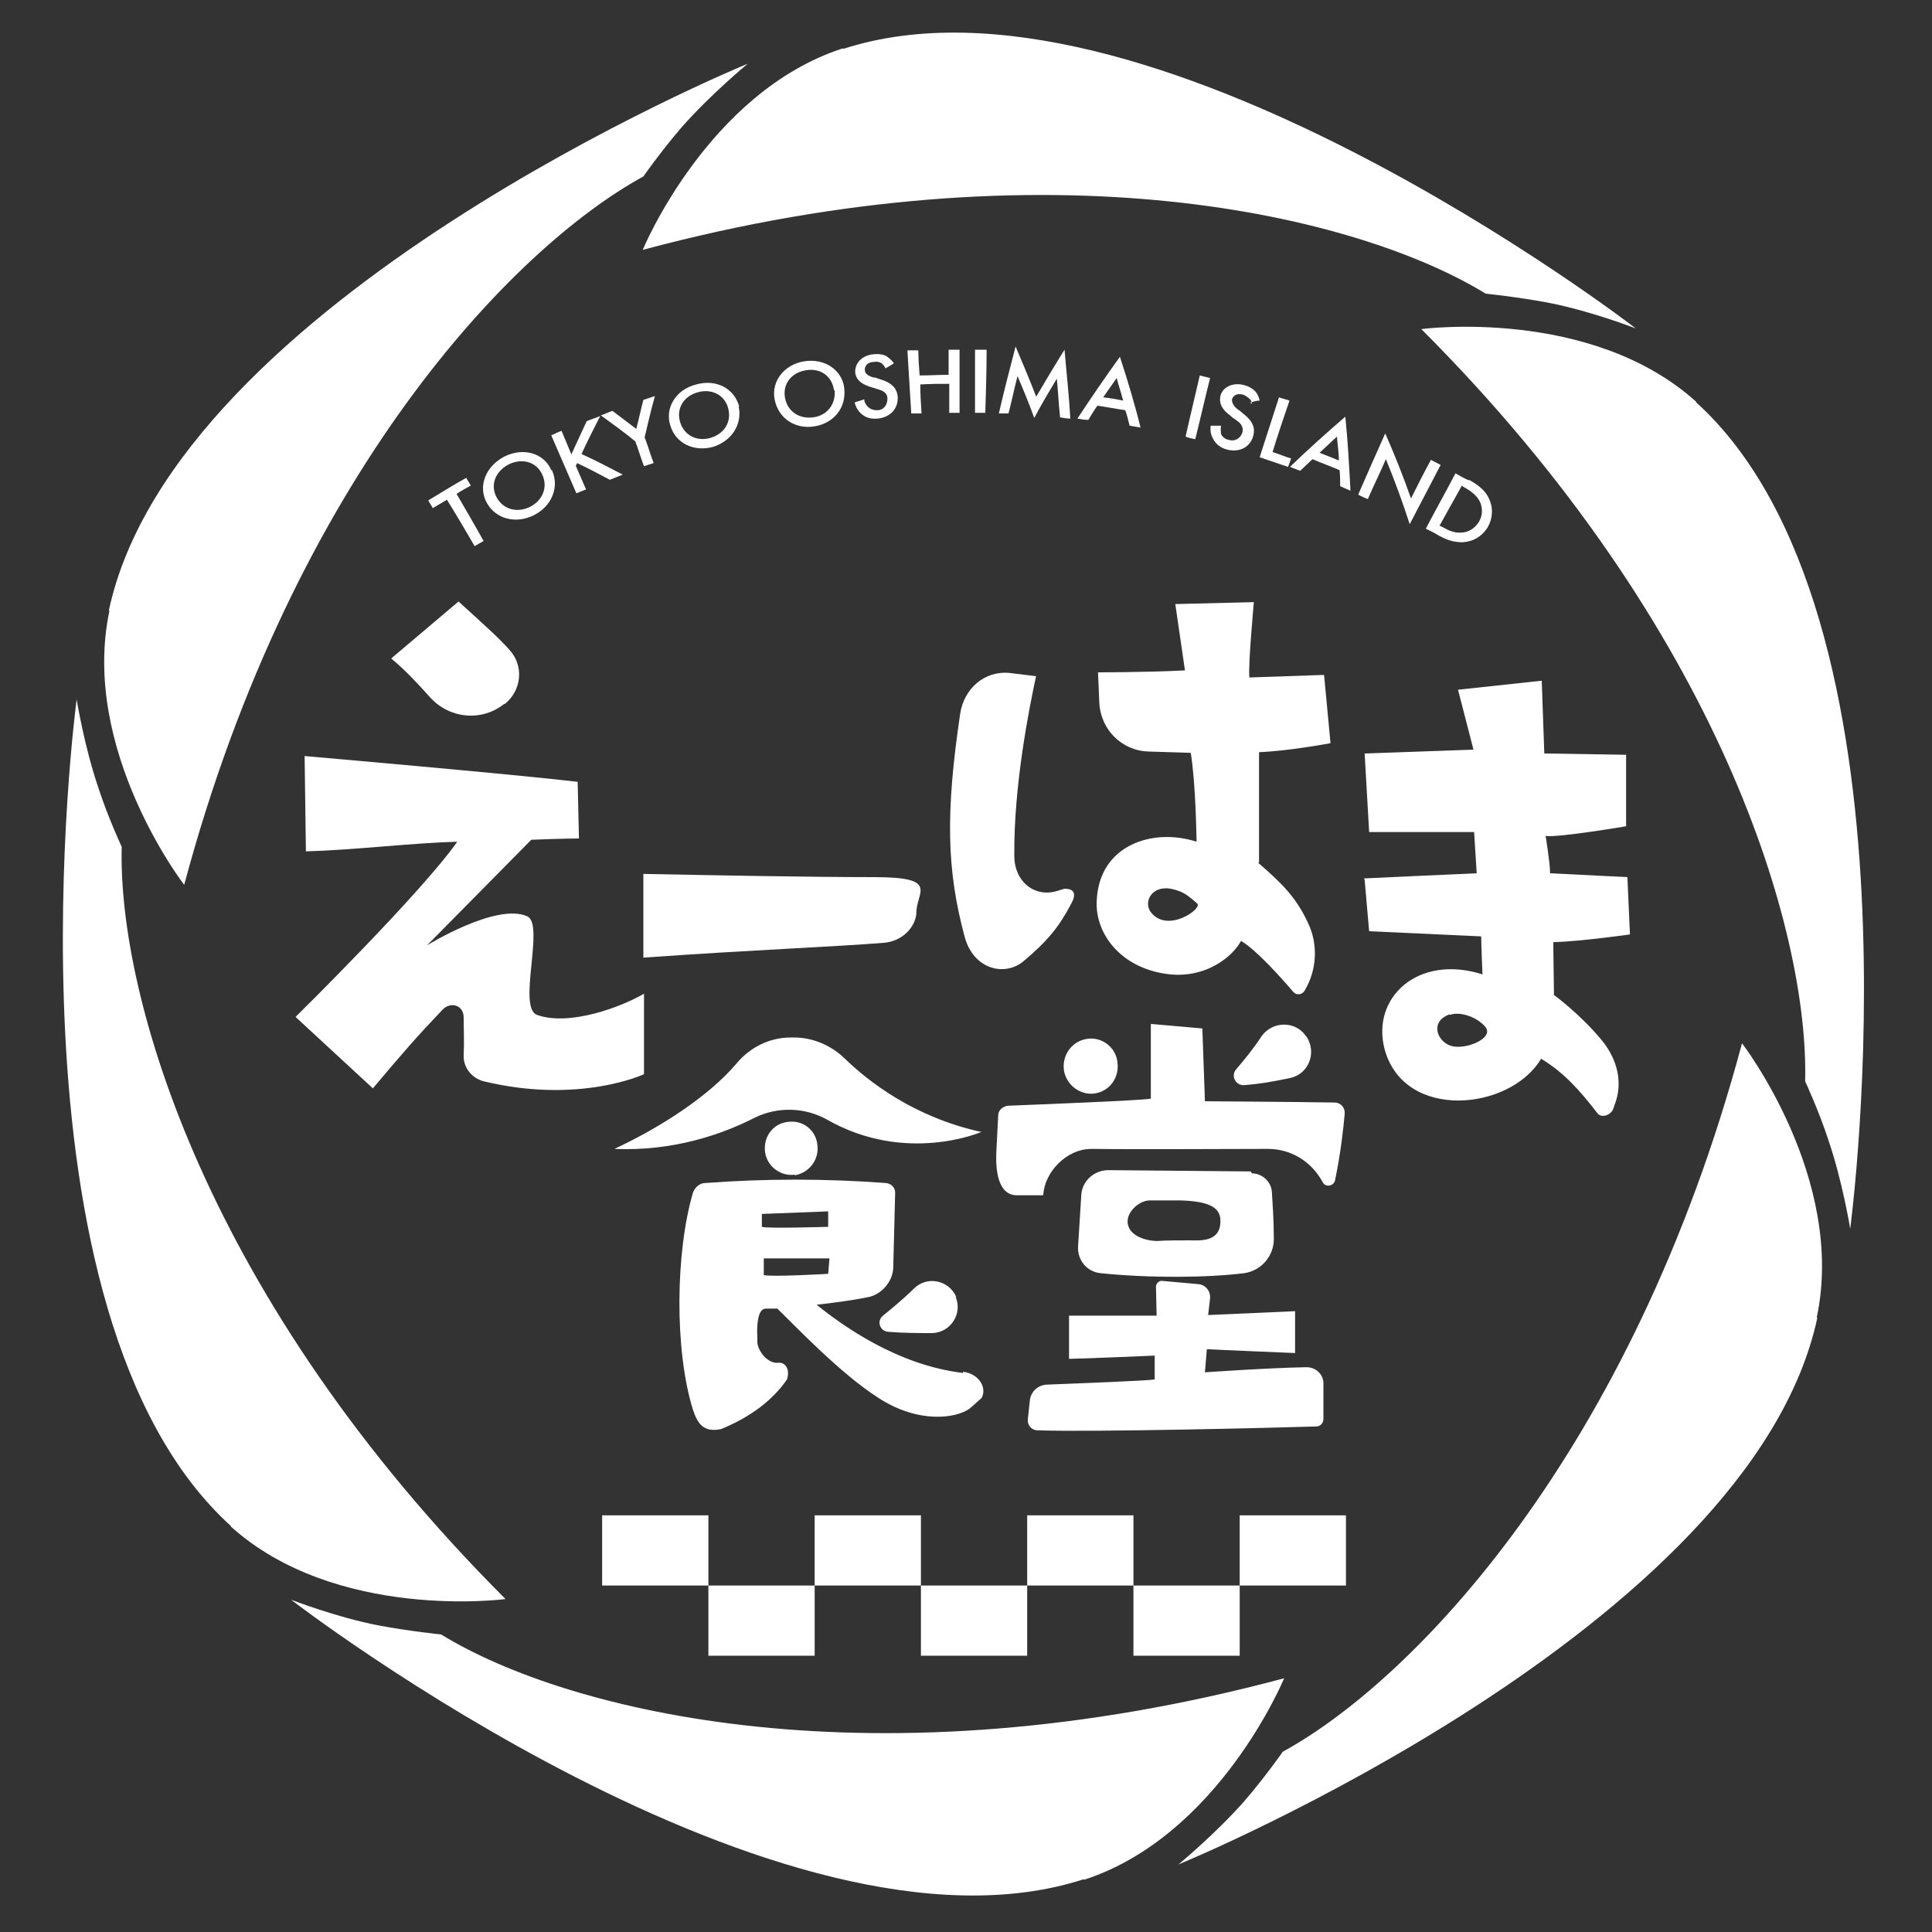
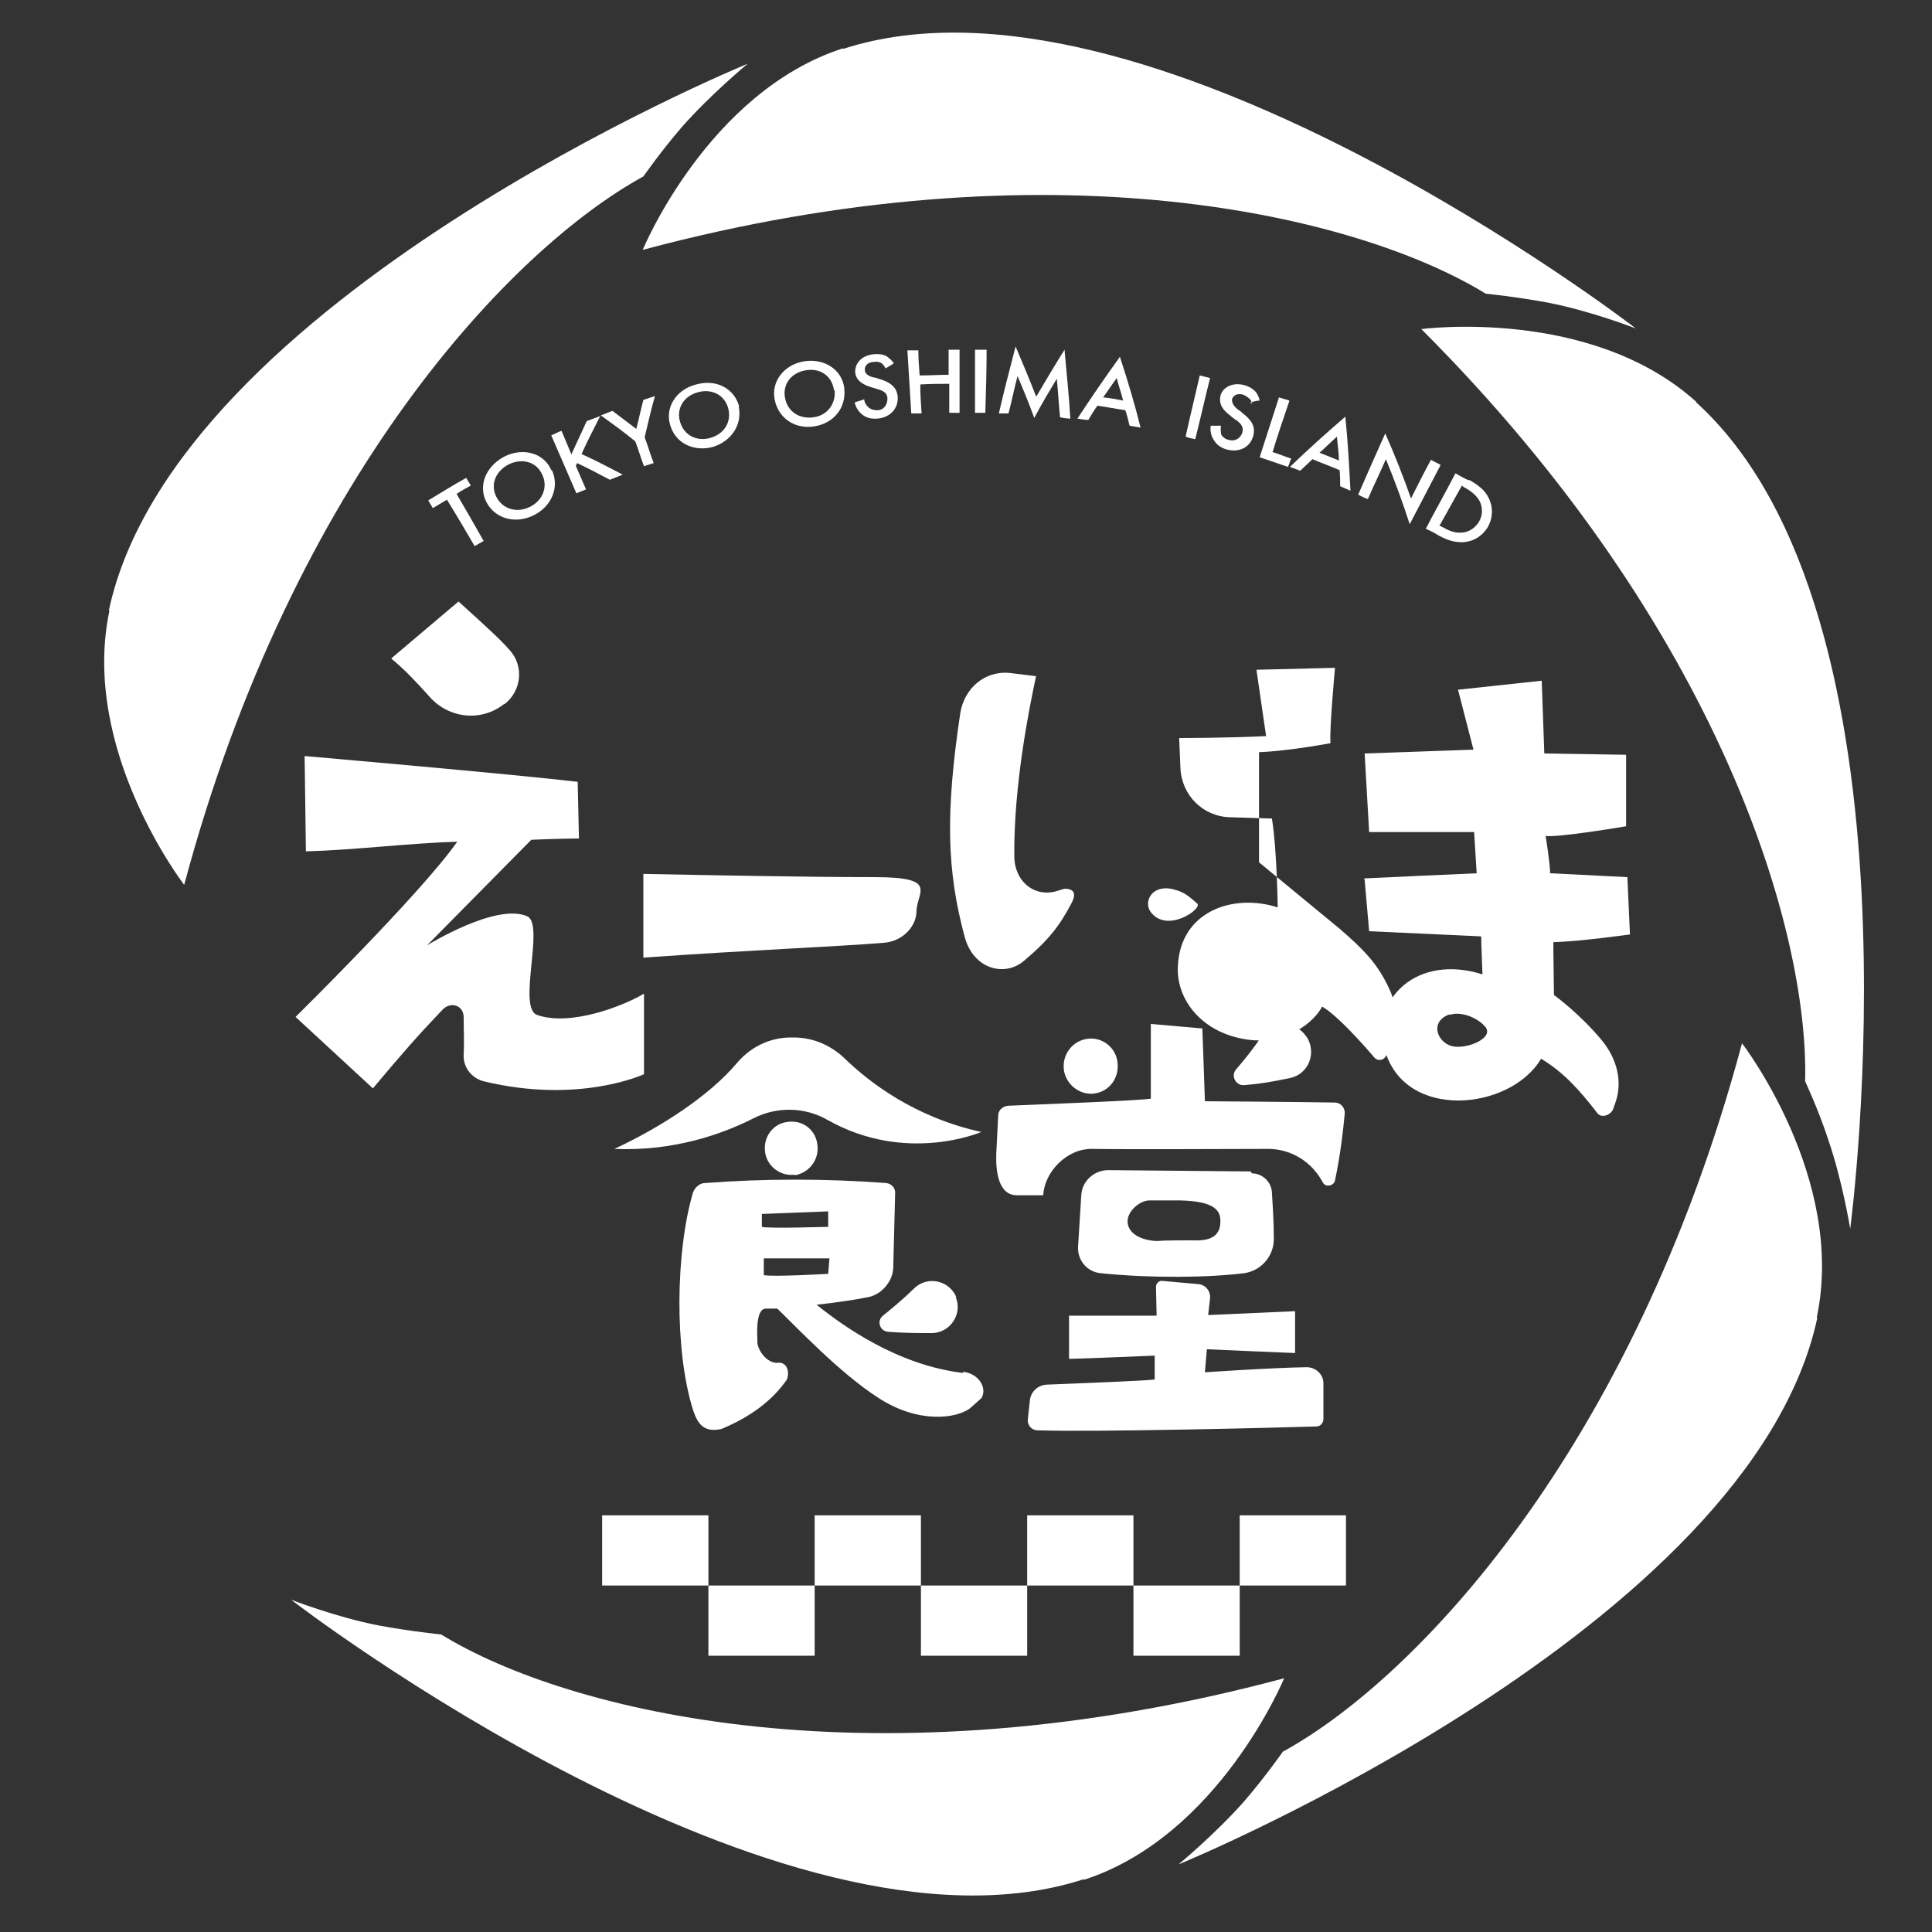
<svg xmlns="http://www.w3.org/2000/svg" id="_レイヤー_1" data-name="レイヤー 1" version="1.1" viewBox="0 0 300 300">
  <rect x="0" y="0" width="300" height="300" fill="#333333" stroke="none" />
  <defs>
    <style>
      .cls-1 {
        fill: #fff;
        stroke-width: 0px;
      }
    </style>
  </defs>
  <g>
    <rect class="cls-1" x="176" y="246.2" width="16.5" height="10.9" />
    <rect class="cls-1" x="143" y="246.2" width="16.5" height="10.9" />
    <rect class="cls-1" x="110" y="246.2" width="16.5" height="10.9" />
    <rect class="cls-1" x="192.5" y="235.3" width="16.5" height="10.9" />
    <rect class="cls-1" x="159.5" y="235.3" width="16.5" height="10.9" />
    <rect class="cls-1" x="126.5" y="235.3" width="16.5" height="10.9" />
    <rect class="cls-1" x="93.5" y="235.3" width="16.5" height="10.9" />
  </g>
  <g>
    <path class="cls-1" d="M45.9,157.9s19.5-19.2,25.1-27.2c-7.1.2-16.1,1.3-23.5,1.5l-.2-14.8s32.2,2.8,42.4,4l.2,8.8s-2.7,0-7.4.2c0,0-15.6,15.8-16.2,16.4,0,0,10.8-6.7,15.6-4.5,2.7,1.3-1.6,14.2,1.5,15.3,5.1,1.8,13.2-1.3,16.6-3.3v12.5s-10,4.7-24.9,1.1c-1.9-.5-3.2-2.2-3.1-4.1s0-3.8,0-5.8-2.1-2.5-3.3-1.2c-4,4.2-6,6.5-10.8,12.2l-11.8-10.9ZM60.8,102.2l10.4-8.8c4.4,4,6.3,5.7,7.9,7.5,2.3,2.5,1.9,6.3-.7,8.4h-.1c-3.5,2.8-8.5,2.3-11.5-1-1.8-2-3.8-4.2-6-6Z" />
    <path class="cls-1" d="M99.8,135.7c10.3.2,25.7.5,36,.5s6.4,2.4,6.5,5.6h0c-.2,2.3-2.3,4.4-5.1,4.6-7.3.6-20.4,1.1-37.3,2.3v-13Z" />
    <path class="cls-1" d="M160.9,104.9c-1.1,5.1-3.5,17.1-3.4,28,0,4,3.2,6.6,6.8,5.4,0,0,1-.3,1-.3,2.1,0,1.5,1.5,1,2.4-1.8,3.4-3.5,5.6-7.3,8.8-2.9,2.5-7.8,1.4-9.2-3.7-2.8-10.4-3-19.2-.7-34.7.6-3.9,3.8-6.7,7.7-6.3l4.1.5Z" />
-     <path class="cls-1" d="M195.5,133.9v-17.1c4.8-.2,11.1-1.4,11.1-1.4l-1-10.6-11.6.4c-.2-2,.7-11.7.7-11.7l-12.2.3,1.5,10.3c-5.8.3-13.5.3-13.5.3l.2,4.7c.2,4.2,3.5,7.5,7.7,7.6,3.4.1,6.5.2,6.5.2.8,4.9.9,13.8.9,13.8-6.8-2.2-15.1.5-15.5,9.1-.3,5,3.5,10.3,10.6,11.4,6.4,1,10.7-2.9,11.8-5.1,2.4,1.4,6.3,5.8,8.1,7.9.5.6,1.4.5,1.8-.2,1.9-3.2,2.1-7.2.5-10.5-1.8-3.9-4-6.1-7.7-9.3ZM178.6,141.5c-1-1.6.3-4,3.2-3.5,1.8.4,2.4.8,4.1,2.3.9.8-4.8,4.8-7.3,1.2Z" />
+     <path class="cls-1" d="M195.5,133.9v-17.1c4.8-.2,11.1-1.4,11.1-1.4c-.2-2,.7-11.7.7-11.7l-12.2.3,1.5,10.3c-5.8.3-13.5.3-13.5.3l.2,4.7c.2,4.2,3.5,7.5,7.7,7.6,3.4.1,6.5.2,6.5.2.8,4.9.9,13.8.9,13.8-6.8-2.2-15.1.5-15.5,9.1-.3,5,3.5,10.3,10.6,11.4,6.4,1,10.7-2.9,11.8-5.1,2.4,1.4,6.3,5.8,8.1,7.9.5.6,1.4.5,1.8-.2,1.9-3.2,2.1-7.2.5-10.5-1.8-3.9-4-6.1-7.7-9.3ZM178.6,141.5c-1-1.6.3-4,3.2-3.5,1.8.4,2.4.8,4.1,2.3.9.8-4.8,4.8-7.3,1.2Z" />
    <path class="cls-1" d="M211.8,136.4s15-.7,17.5-.8l-.4-6.4h-16.3l-.7-12.2,16.9-.6-2.4-9.3,13-1.4.4,11.3,12.7.2v11.1s-10.6,1.8-12.5,1.5c0,0,.7,4.2.7,5.8l12,.6.4,8.9s-7.8,1.1-11.9,1.2c0,0,0,1.6.1,8.2,0,0,4,2.9,7.4,7,2.4,2.9,3.4,6.6,2,10.1l-.2.6c-.4,1-1.9,1.5-2.5.6-2.7-3.5-5.2-6.3-8.7-8.4-4.8,8.1-21.3,9.7-24.3-1.5-2.1-7.9,5.1-14.8,15.2-11.6,0,0-.2-4.7-.2-5.9l-17.4-.8-.7-8ZM225.1,157.5c-3.1,1.1-2,4.2.2,4.9s6.9-1.2,5.3-3c-1.3-1.5-3.9-2.4-5.5-1.8Z" />
    <path class="cls-1" d="M152.3,175.8s-11.6,5-23.8-1.9c-3.5-2-7.8-2.1-11.4-.3-4.9,2.5-12.5,5.2-21.7,4.8,7.1-3.3,14.7-8.2,19-13.3,2.1-2.5,5.1-4,8.4-4h.5c2.9,0,5.7,1.2,7.8,3.2,3.7,3.6,10.8,9.2,21.4,11.5Z" />
    <path class="cls-1" d="M149.6,213.2c-10.2-1.2-18.7-7.3-22.8-10.6,3.5-.4,6.2-.8,8.1-1.2s3.7-2.3,3.8-4.5l.3-11.7c0-.8-.6-1.4-1.4-1.5-9.4-.7-18.8-.7-28.1,0-.9,0-1.6.7-1.9,1.5-2.7,9.2-2.9,24.4,0,33.7.7,2.1,1.6,3.6,4.4,3,4.6-1.9,8-4.5,10.2-7.7.5-1.5-.2-2.6-1.2-2.6h0c-1.9.3-3.5-2.1-3.4-3.4v-.5c-.1-1.7,0-4.5,1.3-4.5h1.8c2.9,2.8,9.7,10,15.6,13.8,6.4,4.2,12.3,3.2,14.3,1.7l1.8-1.6c.9-1.5-.3-3.8-2.9-4.1ZM118.3,188.5l10.3-.4v2.4s-9.6.3-10.3,0v-2.1ZM118.6,197.9v-2.5c0,0,10.2,0,10.2,0l-.2,2.4s-8.5.5-10,.2Z" />
    <path class="cls-1" d="M123.4,182.4h0c-2.2.3-4.3-1.3-4.6-3.5s0,0,0-.1c-.3-2.3,1.3-4.4,3.6-4.6h0c2.2-.3,4.2,1.2,4.5,3.4h0c.4,2.4-1.2,4.5-3.5,4.9Z" />
    <path class="cls-1" d="M148.4,201.4h0c1.1,2.6-.8,5.5-3.6,5.6-2.1,0-4.5,0-6.9-.2-1.3-.1-1.8-1.7-.8-2.5s3.2-2.6,4.8-4.2c2-2,5.4-1.4,6.6,1.3Z" />
    <path class="cls-1" d="M186.9,171s14.7.1,20.3.2c1,0,1.7.8,1.6,1.8-.2,2.2-.6,6-1.5,10.3-.2.9-1.5,1.1-1.9.3h0c-1.7-3.2-4.9-5.2-8.5-5.2-7.2,0-19.6.1-27.4,0-4,0-7.3,3.7-7.5,7.1h0c0,0,0,.1-.1.1h-4c-2.9,0-3.3-3.8-3.2-6.5l.3-5.9c0-.8.7-1.4,1.5-1.5,4.8-.2,20.5-.8,22.2-1.1v-11.6l8,.7.4,11.3Z" />
    <path class="cls-1" d="M187,213.1s9.9-.7,15.9-.8c1.4,0,2.6,1.1,2.6,2.5v5.5c0,.7-.5,1.2-1.1,1.2-6.2.2-34.7.9-43.3.6-.9,0-1.6-.8-1.5-1.7l.3-2.8c.1-1.5,1.3-2.6,2.8-2.6,5-.2,15.5-.6,16.6-.8v-3.7s-11.7.5-13.3.5v-6.7h13.6s-.1-4.5-.1-4.5c0-.5.5-1,1-.9l5.6.5c1.1.1,1.9,1.1,1.8,2.2l-.3,2.6,13.5-.6v6.5c0,0-12.1-.5-13.7-.6l-.3,3.6Z" />
    <path class="cls-1" d="M194.2,181.9l-22.1-.2c-2.2,0-4.1,1.7-4.2,3.9l-.5,8c-.1,2.1,1.4,3.9,3.5,4.1,7.8.8,16.7.7,22.3,0,2.7-.4,4.6-2.7,4.6-5.3,0-3-.2-5.5-.3-7.3-.1-1.6-1.5-2.9-3.1-2.9ZM175.1,189.5h0c.1-1.5,1.8-3,3.3-3.1h4.8c4.5.1,6.3,1.1,6.3,3.1h0c.1,3.5-3.3,3.1-4.9,3.1-.9,0-3.9,0-4.9.1-1.7,0-4.8-.8-4.6-3.3Z" />
    <path class="cls-1" d="M202.9,161h0c1.6,2.5.3,5.8-2.6,6.4s-4.6.9-7.1,1.1c-1.3.1-2.1-1.4-1.3-2.4,1.2-1.4,2.7-3.2,4-5.2,1.7-2.4,5.3-2.4,6.9,0Z" />
    <path class="cls-1" d="M170,169.8h0c-2.3.3-4.4-1.3-4.8-3.6,0,0,0,0,0-.1-.3-2.3,1.3-4.5,3.7-4.8h0c2.2-.3,4.3,1.3,4.6,3.5h0c.4,2.5-1.2,4.7-3.6,5Z" />
  </g>
  <g>
    <g>
      <path class="cls-1" d="M70.9,76.7c1.4,2.4,2.8,4.8,4.2,7.3-.5.3-.9.5-1.4.8-1.4-2.4-2.8-4.8-4.3-7.2-.7.4-1.5.9-2.2,1.3-.2-.4-.5-.8-.7-1.2,2-1.2,3.9-2.4,5.9-3.5.2.4.5.8.7,1.2-.7.4-1.5.8-2.2,1.3Z" />
      <path class="cls-1" d="M85.7,73c1.2,2.6,0,5.6-2.8,7-2.8,1.4-5.9.6-7.3-1.9-1.4-2.5-.3-5.6,2.7-7.2,3-1.5,6.2-.5,7.3,2.1ZM84.2,73.7c-.9-2-3.1-2.6-5.2-1.6-2.1,1.1-2.9,3.2-1.9,5.1,1,1.9,3.2,2.5,5.2,1.5,2-1,2.8-3.1,1.9-5Z" />
      <path class="cls-1" d="M88.7,70.6c.8-1.7,1.6-3.5,2.4-5.2.7-.3,1.4-.5,2.1-.8-1,2-2,3.9-2.9,5.9,2.2,1,4.3,2.1,6.4,3.2-.7.3-1.3.5-2,.8-1.7-.9-3.4-1.8-5.1-2.6,0,.1-.1.3-.2.4.5,1.2,1.1,2.5,1.6,3.7-.5.2-1,.4-1.5.6-1.3-3-2.6-6-3.9-9,.5-.2,1-.5,1.6-.7.5,1.2,1,2.4,1.5,3.6Z" />
      <path class="cls-1" d="M98.6,68.5c-1.7-1.4-3.5-2.7-5.3-4,.6-.2,1.2-.5,1.8-.7,1.2.9,2.5,1.9,3.7,2.8.4-1.5.7-3,1.1-4.5.6-.2,1.2-.4,1.8-.6-.6,2.1-1.1,4.3-1.6,6.4.5,1.3.9,2.7,1.4,4-.5.2-1,.3-1.5.5-.5-1.3-.9-2.7-1.4-4Z" />
      <path class="cls-1" d="M114.7,63.1c.6,2.8-1.1,5.4-4,6.3-3,.8-5.8-.6-6.6-3.3-.9-2.7.8-5.6,4-6.4,3.2-.9,6,.7,6.7,3.5ZM113.1,63.5c-.5-2.1-2.5-3.2-4.7-2.6-2.3.6-3.4,2.6-2.8,4.6.6,2.1,2.6,3.1,4.7,2.5,2.1-.6,3.3-2.4,2.8-4.5Z" />
    </g>
    <g>
      <path class="cls-1" d="M131.1,60.4c.3,2.9-1.6,5.3-4.6,5.8-3,.5-5.6-1.2-6.2-4.1-.6-2.8,1.4-5.5,4.6-6,3.2-.5,5.9,1.4,6.2,4.2ZM129.5,60.6c-.3-2.2-2.1-3.5-4.4-3.1-2.3.4-3.6,2.2-3.2,4.3.4,2.1,2.2,3.3,4.4,3,2.2-.3,3.5-2.1,3.3-4.2Z" />
      <path class="cls-1" d="M137.4,57c-.1-.2-.3-.4-.5-.6-.4-.2-.7-.3-1.2-.2-1,0-1.5.7-1.4,1.3,0,.3.2.8,1.3,1.1.4,0,.7.2,1.1.3,2,.6,2.6,1.6,2.7,2.7.1,1.9-1.2,3.2-3.1,3.4-1.2.1-1.9-.2-2.5-.7-.6-.5-.9-1.1-1.1-1.8.5-.2,1-.3,1.5-.5,0,.5.3.9.6,1.2.3.3.8.5,1.4.5,1,0,1.6-.8,1.6-1.8,0-1-.9-1.3-1.6-1.5-.3-.1-.7-.2-1-.3-.9-.3-2.2-.8-2.4-2.2-.1-1.3.8-2.7,2.9-2.9,1.2-.1,1.9.2,2.2.5.3.2.6.5.9.9-.4.3-.8.5-1.3.8Z" />
      <path class="cls-1" d="M142.8,58.3c1.5,0,3-.1,4.5-.1,0-1.3,0-2.6,0-3.9.6,0,1.1,0,1.7,0,0,3.3,0,6.5,0,9.8-.5,0-1,0-1.6,0,0-1.5,0-3,0-4.5-1.5,0-3,0-4.5.1,0,1.5.1,3,.2,4.5-.5,0-1,0-1.6,0-.2-3.3-.4-6.5-.6-9.8.6,0,1.1,0,1.7,0,0,1.3.1,2.6.2,3.9Z" />
      <path class="cls-1" d="M153.2,54.3c0,3.3-.1,6.5-.2,9.8-.5,0-1,0-1.6,0,0-3.3,0-6.5,0-9.8.6,0,1.1,0,1.7,0Z" />
      <path class="cls-1" d="M155.1,64.2c.8-3.5,1.7-6.9,2.6-10.4,1.1,2.6,2.2,5.2,3.2,7.8,1.4-2.4,2.9-4.9,4.4-7.3.3,3.6.7,7.1.9,10.7-.5,0-1.1-.1-1.6-.2-.2-2-.3-4-.5-6-1.2,2-2.4,4-3.5,6.1-.8-2.2-1.7-4.4-2.6-6.5-.5,1.9-.9,3.9-1.4,5.8-.5,0-1.1,0-1.6,0Z" />
      <path class="cls-1" d="M174.8,63.7c-1.5-.2-2.9-.5-4.4-.7-.5.7-1,1.5-1.4,2.2-.6,0-1.1-.1-1.7-.2,2.1-3.2,4.3-6.4,6.6-9.6,1.2,3.7,2.3,7.3,3.2,11-.6-.1-1.1-.2-1.7-.3-.2-.8-.4-1.7-.7-2.5ZM174.4,62.2c-.3-1.2-.7-2.3-1-3.5-.7,1-1.4,2-2.1,3,1,.1,2.1.3,3.1.5Z" />
    </g>
    <g>
      <path class="cls-1" d="M187.9,58.7c-.8,3.2-1.5,6.3-2.3,9.5-.5-.1-1-.2-1.5-.4.7-3.2,1.5-6.4,2.2-9.5.5.1,1.1.3,1.6.4Z" />
      <path class="cls-1" d="M194.4,62.7c0-.2-.1-.5-.3-.7-.3-.3-.6-.5-1-.7-1-.3-1.6.1-1.8.7,0,.3,0,.8.8,1.5.3.2.6.4.9.7,1.7,1.3,1.9,2.4,1.6,3.5-.5,1.8-2.2,2.6-4.1,2.1-1.1-.3-1.7-.9-2.1-1.6-.4-.7-.5-1.4-.4-2.1.5,0,1.1,0,1.6,0-.1.5,0,1,0,1.3.2.4.6.8,1.2.9.9.3,1.8-.2,2.1-1.1.3-1-.4-1.6-1-2-.3-.2-.6-.4-.9-.7-.8-.6-1.8-1.5-1.5-3,.3-1.3,1.8-2.2,3.7-1.7,1.1.3,1.7.9,1.9,1.2.2.3.4.7.5,1.2-.5,0-1,.2-1.5.3Z" />
      <path class="cls-1" d="M200.2,62.3c-.9,2.6-1.8,5.3-2.6,7.9,1,.3,1.9.7,2.9,1-.2.4-.3.9-.5,1.3-1.5-.5-2.9-1-4.4-1.5,1-3.1,2-6.2,3-9.3.5.2,1.1.3,1.6.5Z" />
      <path class="cls-1" d="M208,73c-1.4-.6-2.8-1.1-4.2-1.7-.6.6-1.3,1.2-1.9,1.8-.5-.2-1.1-.4-1.6-.6,2.8-2.7,5.7-5.3,8.6-7.8.4,3.9.6,7.7.8,11.5-.5-.2-1.1-.5-1.6-.7,0-.9,0-1.7-.1-2.6ZM207.9,71.5c0-1.2-.2-2.4-.3-3.7-.9.8-1.8,1.7-2.7,2.5,1,.4,2,.8,3,1.2Z" />
      <path class="cls-1" d="M210.9,76.8c1.4-3.2,2.8-6.4,4.2-9.5,1.5,3.4,2.8,6.7,4,10.1,1-2,2-4,3.1-6,.5.3,1,.5,1.5.8-1.6,3.1-3.2,6.1-4.8,9.2-1.1-3.4-2.3-6.7-3.7-10.1-.9,2.1-1.9,4.1-2.8,6.2-.5-.2-1-.4-1.5-.7Z" />
      <path class="cls-1" d="M228.1,74.5c1.4.8,2.5,1.6,3.1,2.9.7,1.5.6,3.1-.2,4.5-.9,1.4-2.2,2.2-3.9,2.3-1.5,0-2.5-.4-3.8-1.1-.6-.4-1.3-.7-1.9-1,1.5-2.9,3.1-5.7,4.6-8.6.7.4,1.4.8,2.1,1.1ZM223.5,81.6c.2.1.4.2.6.3.7.4,1.7.9,2.8.8.9,0,2-.5,2.7-1.6.7-1.1.6-2.3.2-3.2-.5-1-1.5-1.7-2.2-2.1-.2-.1-.4-.2-.6-.4-1.1,2-2.3,4.1-3.4,6.1Z" />
    </g>
  </g>
  <path class="cls-1" d="M168.3,291.9c21-6.8,31.1-31.3,31.1-31.3-63.5,17-111.2,5.3-130.9-6.8,0,0-4.9-.5-9.7-1.4-6.7-1.3-13.6-4-13.6-4,.6.5,76.3,58.6,123.1,43.4Z" />
-   <path class="cls-1" d="M35.8,237c16.4,14.8,42.7,11.3,42.7,11.3-46.5-46.5-60.2-93.6-59.6-116.8,0,0-2.1-4.5-3.6-9.1-2.2-6.4-3.4-13.8-3.4-13.8-.1.8-12.6,95.3,24,128.4Z" />
  <path class="cls-1" d="M17,94.8c-4.6,21.6,11.6,42.6,11.6,42.6,17-63.5,51-98.9,71.3-110,0,0,2.8-4,6-7.7,4.5-5.1,10.2-9.8,10.2-9.8-.8.3-88.9,36.7-99.2,84.9Z" />
  <path class="cls-1" d="M130.9,7.5c-21,6.8-31.1,31.3-31.1,31.3,63.5-17,111.2-5.3,130.9,6.8,0,0,4.9.5,9.7,1.4,6.7,1.3,13.6,4,13.6,4-.6-.5-76.3-58.6-123.1-43.4Z" />
  <path class="cls-1" d="M263.4,62.4c-16.4-14.8-42.7-11.3-42.7-11.3,46.5,46.5,60.2,93.6,59.6,116.8,0,0,2.1,4.5,3.6,9.1,2.2,6.4,3.4,13.8,3.4,13.8.1-.8,12.6-95.3-24-128.4Z" />
  <path class="cls-1" d="M282.1,204.6c4.6-21.6-11.6-42.6-11.6-42.6-17,63.5-51,98.9-71.3,110,0,0-2.8,4-6,7.7-4.5,5.1-10.2,9.8-10.2,9.8.8-.3,88.9-36.7,99.2-84.9Z" />
</svg>